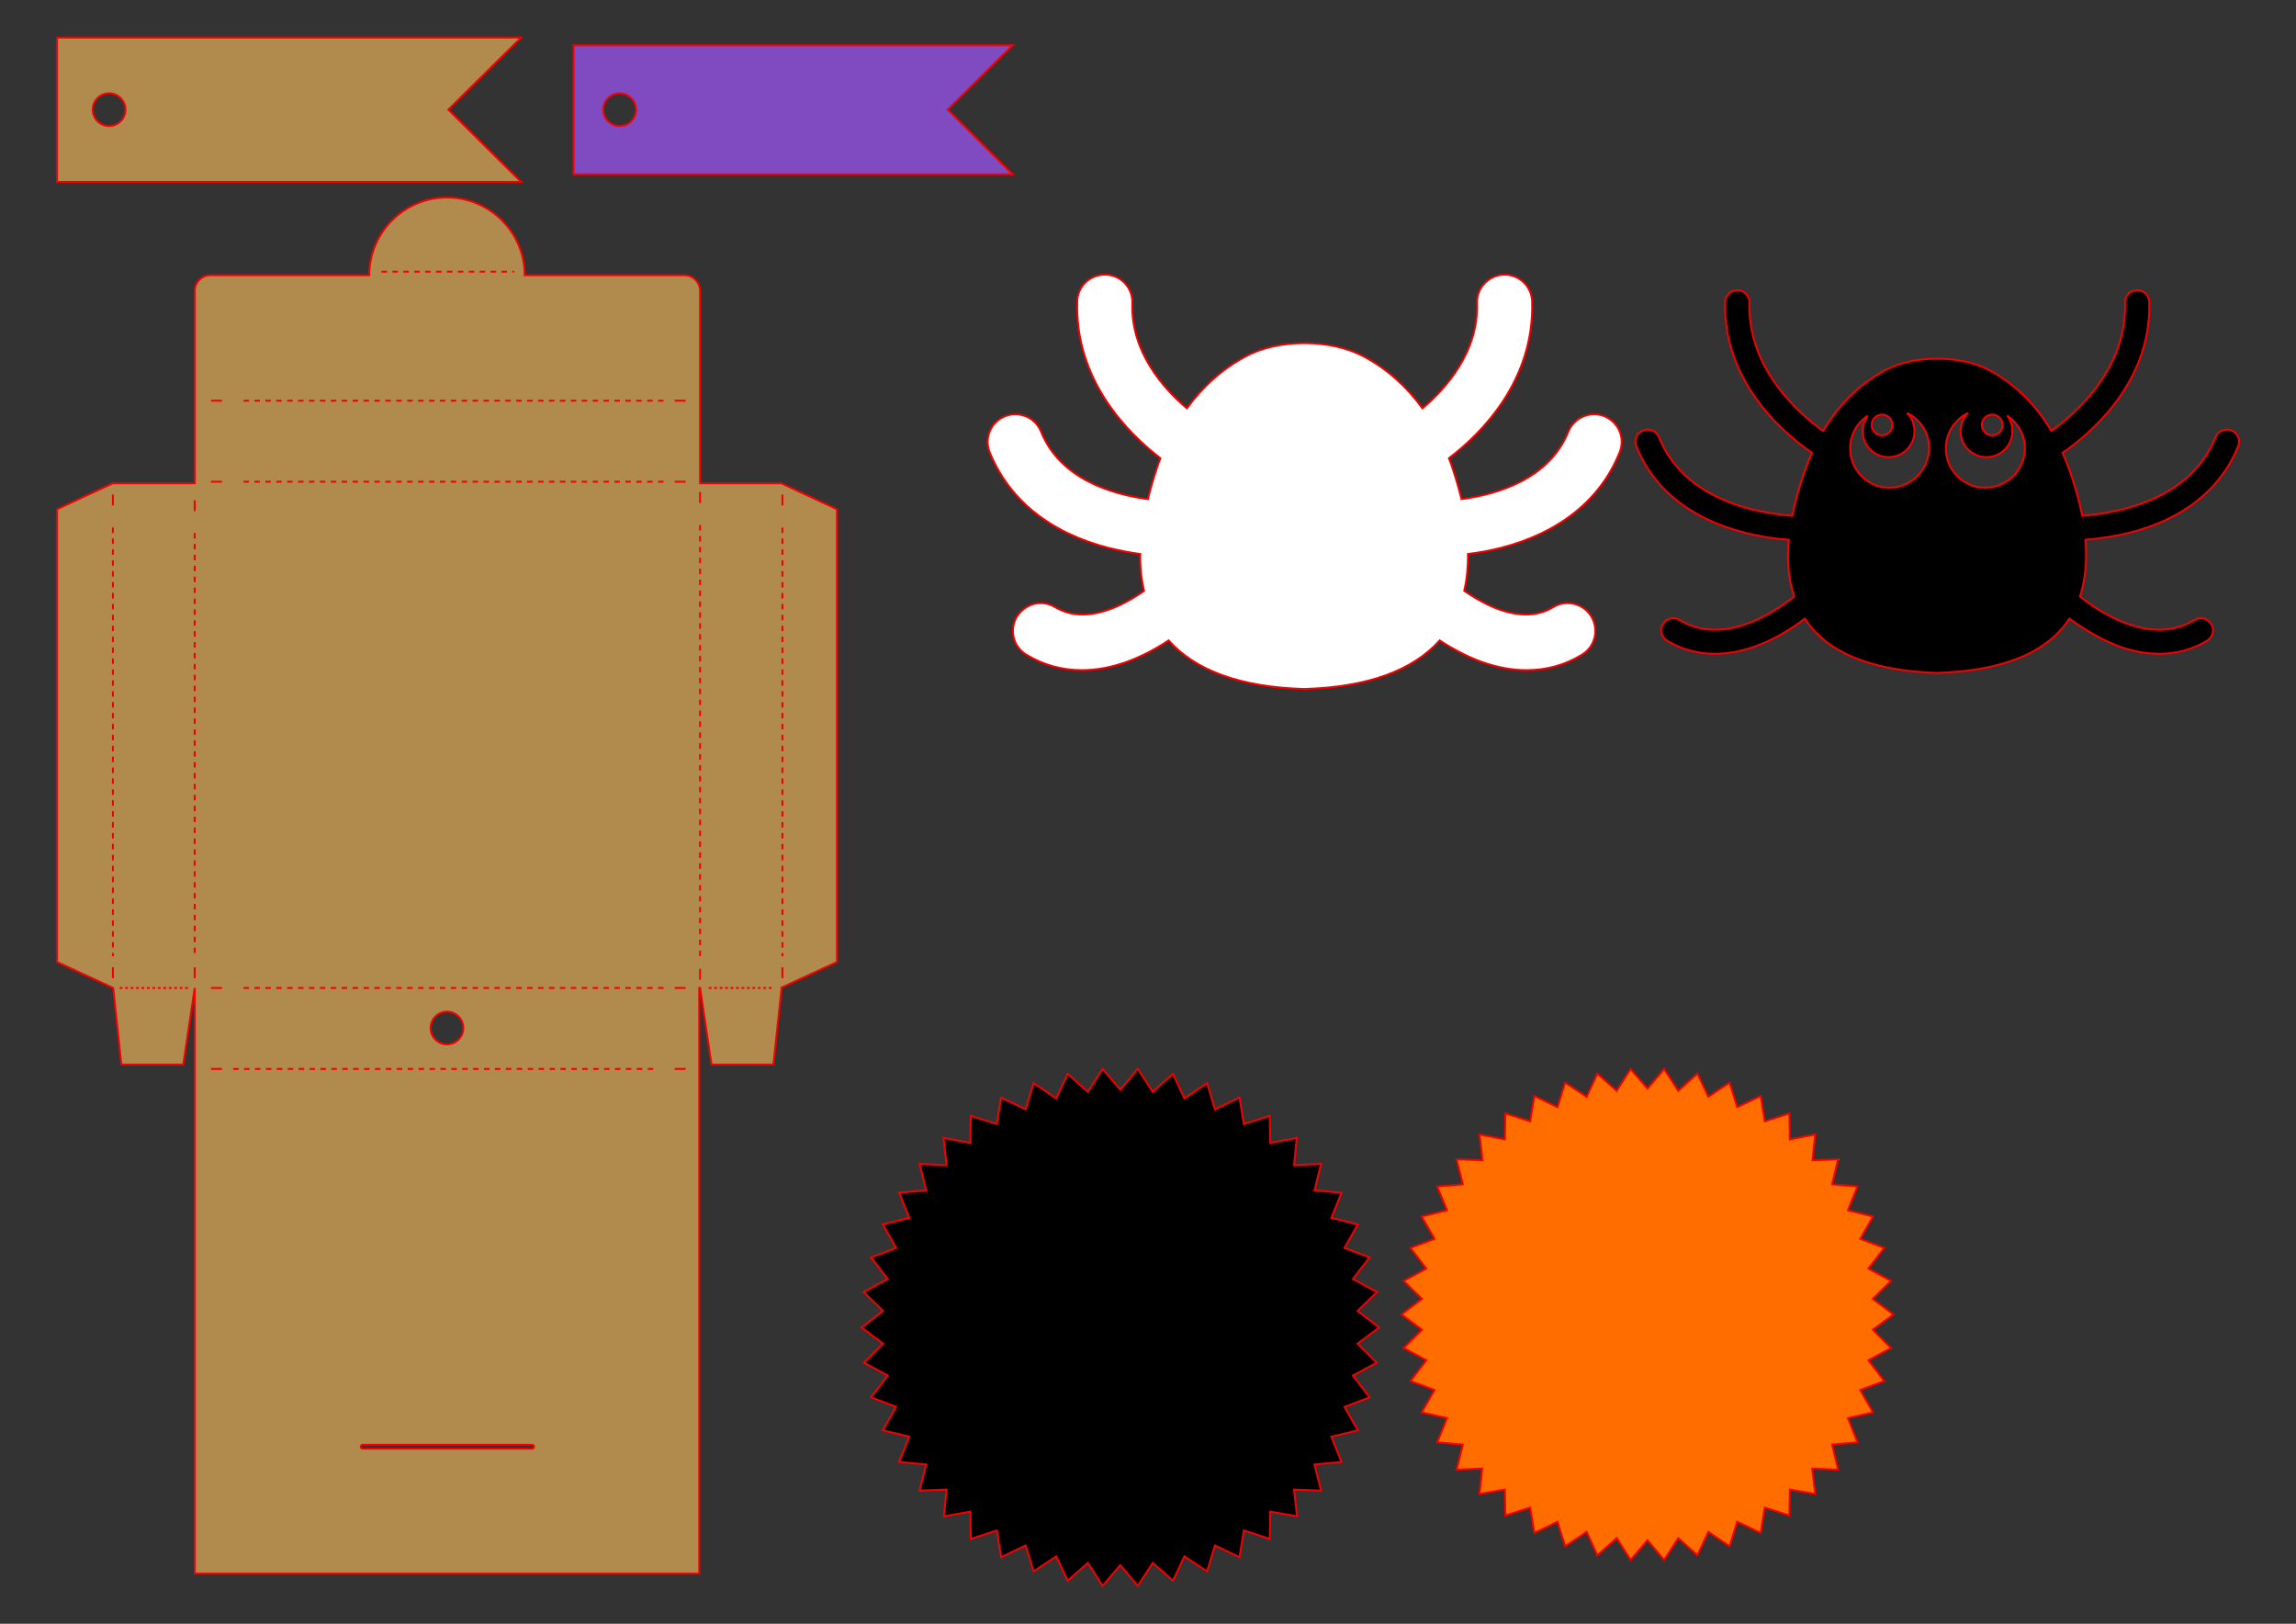
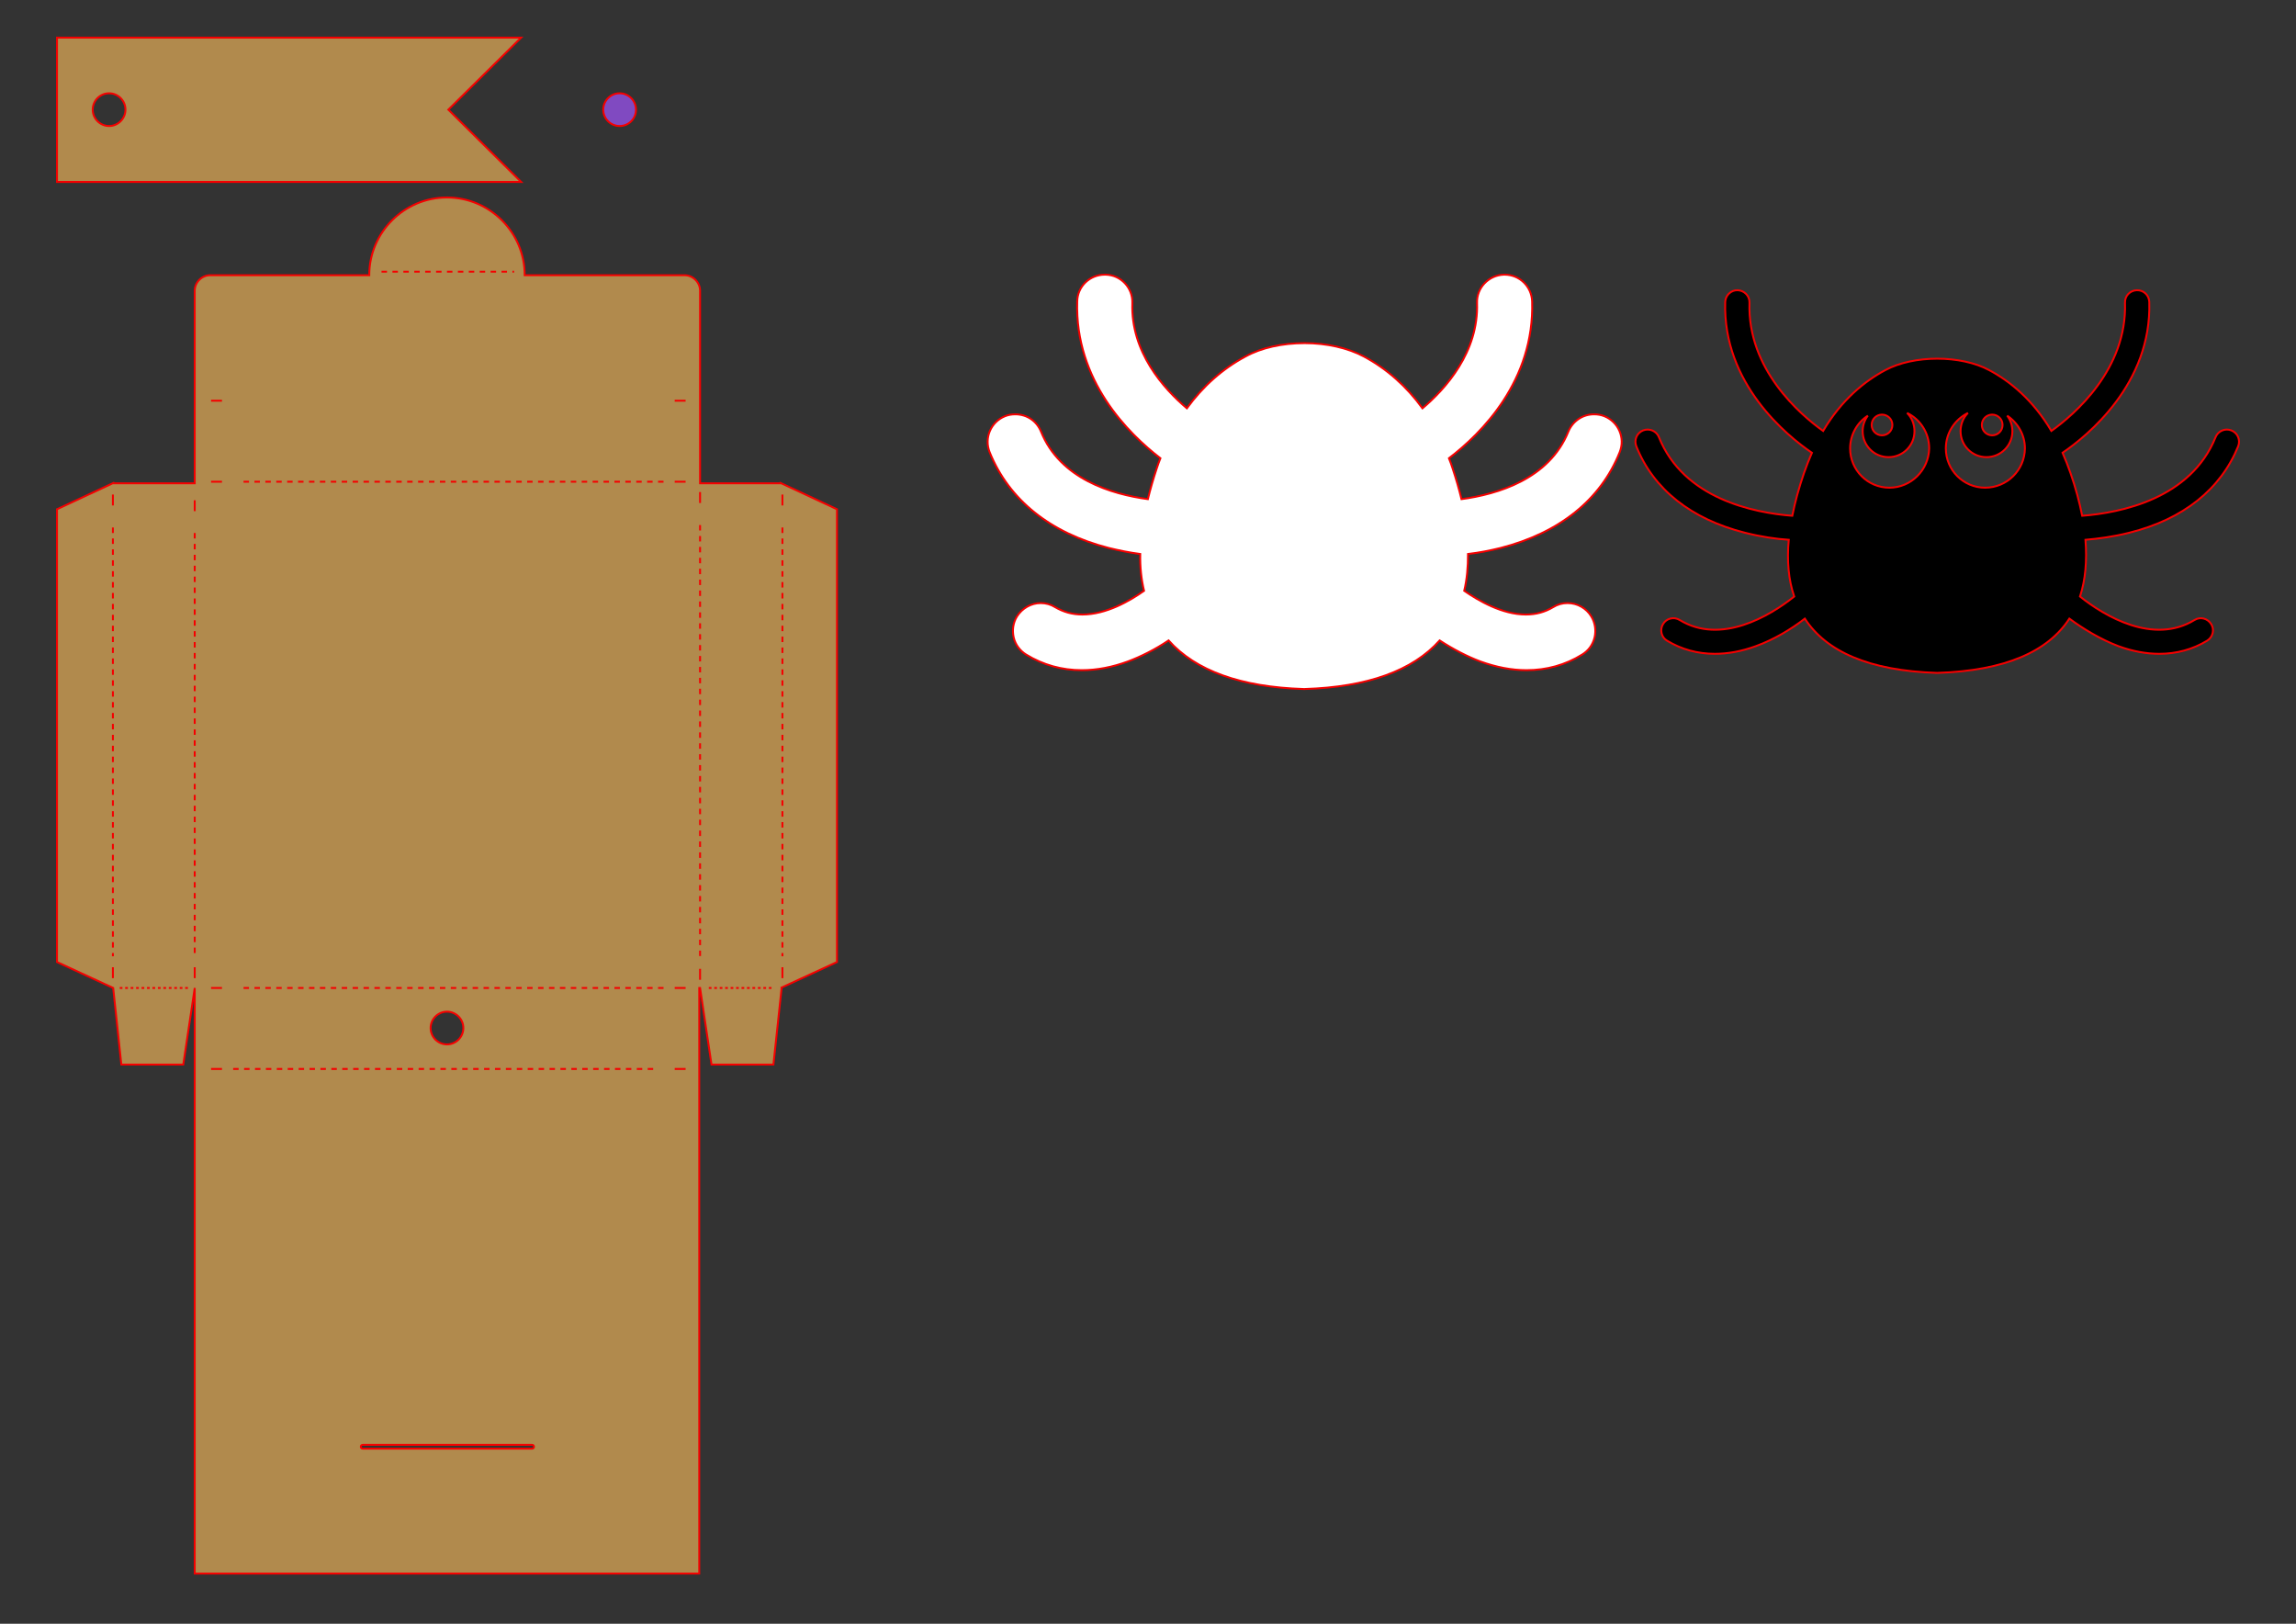
<svg xmlns="http://www.w3.org/2000/svg" width="841.9pt" height="595.3pt" viewBox="0 0 841.9 595.3" version="1.1">
  <rect x="0" y="0" width="841.9" height="595.3" fill="#333333" stroke="none" />
  <defs>  </defs>
  <g id="Group ID: 1">
    <path id="Path0" stroke-width="0.7" stroke="#F50000" stroke-opacity="1" fill="#FFFFFF" fill-opacity="1" fill-rule="evenodd" stroke-linecap="butt" stroke-linejoin="mitre" d="M550.2,200.9 C571.7,195.4 586.9,183.3 593.9,165.8 596,160.6 593.5,154.7 588.3,152.6 587.1,152.1 585.8,151.9 584.5,151.9 580.3,151.9 576.7,154.4 575.1,158.2 568.1,175.6 549.2,181.2 535.9,183 535,179.3 533.9,175.5 532.6,171.6 532.2,170.4 531.8,169.2 531.3,168 543.1,159 562.7,139.6 561.8,110.5 561.6,105 557.2,100.7 551.7,100.7 551.7,100.7 551.4,100.7 551.4,100.7 545.8,100.9 541.4,105.6 541.6,111.1 542.2,129.1 530.1,142.5 521.6,149.7 515.7,141.6 508.5,135.2 500.1,130.7 494.3,127.6 486.5,125.8 478.4,125.8 470.2,125.8 462.5,127.5 456.7,130.7 448.3,135.2 441.1,141.6 435.2,149.7 426.7,142.5 414.6,129.1 415.2,111.1 415.4,105.5 411,100.8 405.4,100.7 405.4,100.7 405.1,100.7 405.1,100.7 399.6,100.7 395.1,105 395,110.5 394.1,139.6 413.8,159 425.5,168 425,169.2 424.6,170.4 424.2,171.6 422.9,175.5 421.8,179.3 420.9,183 407.6,181.2 388.7,175.6 381.7,158.2 380.1,154.3 376.5,151.9 372.3,151.9 371,151.9 369.7,152.1 368.5,152.6 363.3,154.7 360.8,160.6 362.9,165.8 370,183.3 385.1,195.4 406.6,200.9 410.3,201.8 414.2,202.6 418.1,203.1 418,207.9 418.5,212.4 419.5,216.6 414.3,220.3 405.6,225.3 396.9,225.3 393.2,225.3 390,224.4 386.9,222.6 385.3,221.6 383.5,221.1 381.6,221.1 378.1,221.1 374.8,223 372.9,226 371.5,228.3 371.1,231 371.7,233.7 372.3,236.3 374,238.6 376.3,240 382.5,243.8 389.4,245.7 396.7,245.7 402.2,245.7 407.9,244.6 413.6,242.5 418.4,240.7 423.6,238.1 428.5,234.8 438.4,245.9 455,251.9 478,252.6 478.1,252.6 478.1,252.6 478.2,252.6 478.3,252.6 478.3,252.6 478.4,252.6 501.4,251.9 518,245.9 527.9,234.8 532.8,238 538,240.7 542.8,242.5 548.6,244.6 554.3,245.7 559.7,245.7 567.1,245.7 574,243.8 580.1,240 582.4,238.6 584,236.5 584.7,233.7 585.3,231.1 584.9,228.3 583.5,226 581.7,223 578.4,221.1 574.8,221.1 572.9,221.1 571.1,221.6 569.5,222.6 566.5,224.4 563.2,225.3 559.5,225.3 550.8,225.3 542.1,220.2 536.9,216.6 537.9,212.4 538.3,207.9 538.3,203.1 542.6,202.6 546.5,201.8 550.2,200.9 Z " />
-     <path id="Path1" stroke-width="0.7" stroke="#F50000" stroke-opacity="1" fill="#000000" fill-opacity="1" fill-rule="evenodd" stroke-linecap="butt" stroke-linejoin="mitre" d="M410.8,573.8 C410.8,573.8 404.3,581.4 404.3,581.4 404.3,581.4 398.9,573 398.9,573 398.9,573 391.5,579.5 391.5,579.5 391.5,579.5 387.3,570.6 387.3,570.6 387.3,570.6 379,576.1 379,576.1 379,576.1 376.1,566.6 376.1,566.6 376.1,566.6 367.1,570.9 367.1,570.9 367.1,570.9 365.5,561.1 365.5,561.1 365.5,561.1 356,564.2 356,564.2 356,564.2 355.8,554.2 355.8,554.2 355.8,554.2 346.1,555.9 346.1,555.9 346.1,555.9 347.1,546.1 347.1,546.1 347.1,546.1 337.2,546.5 337.2,546.5 337.2,546.5 339.6,536.9 339.6,536.9 339.6,536.9 329.7,536 329.7,536 329.7,536 333.4,526.7 333.4,526.7 333.4,526.7 323.7,524.4 323.7,524.4 323.7,524.4 328.6,515.8 328.6,515.8 328.6,515.8 319.4,512.3 319.4,512.3 319.4,512.3 325.5,504.3 325.5,504.3 325.5,504.3 316.8,499.6 316.8,499.6 316.8,499.6 323.8,492.6 323.8,492.6 323.8,492.6 315.9,486.7 315.9,486.7 315.9,486.7 323.8,480.6 323.8,480.6 323.8,480.6 316.7,473.7 316.7,473.7 316.7,473.7 325.5,468.9 325.5,468.9 325.5,468.9 319.4,461 319.4,461 319.4,461 328.6,457.5 328.6,457.5 328.6,457.5 323.7,448.9 323.7,448.9 323.7,448.9 333.4,446.5 333.4,446.5 333.4,446.5 329.7,437.3 329.7,437.3 329.7,437.3 339.6,436.4 339.6,436.4 339.6,436.4 337.2,426.7 337.2,426.7 337.2,426.7 347.1,427.2 347.1,427.2 347.1,427.2 346,417.2 346,417.2 346,417.2 355.8,419 355.8,419 355.8,419 356,409.1 356,409.1 356,409.1 365.5,412.1 365.5,412.1 365.5,412.1 367.1,402.4 367.1,402.4 367.1,402.4 376.1,406.7 376.1,406.7 376.1,406.7 379,397.1 379,397.1 379,397.1 387.3,402.7 387.3,402.7 387.3,402.7 391.5,393.7 391.5,393.7 391.5,393.7 398.9,400.3 398.9,400.3 398.9,400.3 404.3,391.9 404.3,391.9 404.3,391.9 410.8,399.5 410.8,399.5 410.8,399.5 417.2,391.9 417.2,391.9 417.2,391.9 422.7,400.3 422.7,400.3 422.7,400.3 430.1,393.7 430.1,393.7 430.1,393.7 434.3,402.7 434.3,402.7 434.3,402.7 442.6,397.1 442.6,397.1 442.6,397.1 445.5,406.7 445.5,406.7 445.5,406.7 454.5,402.4 454.5,402.4 454.5,402.4 456.1,412.1 456.1,412.1 456.1,412.1 465.6,409.1 465.6,409.1 465.6,409.1 465.8,419 465.8,419 465.8,419 475.5,417.2 475.5,417.2 475.5,417.2 474.5,427.2 474.5,427.2 474.5,427.2 484.4,426.7 484.4,426.7 484.4,426.7 482,436.4 482,436.4 482,436.4 491.9,437.3 491.9,437.3 491.9,437.3 488.2,446.5 488.2,446.5 488.2,446.5 497.9,448.9 497.9,448.9 497.9,448.9 493,457.5 493,457.5 493,457.5 502.2,461 502.2,461 502.2,461 496.1,468.9 496.1,468.9 496.1,468.9 504.9,473.7 504.9,473.7 504.9,473.7 497.8,480.6 497.8,480.6 497.8,480.6 505.7,486.7 505.7,486.7 505.7,486.7 497.8,492.6 497.8,492.6 497.8,492.6 504.8,499.6 504.8,499.6 504.8,499.6 496.1,504.3 496.1,504.3 496.1,504.3 502.2,512.3 502.2,512.3 502.2,512.3 493,515.8 493,515.8 493,515.8 497.9,524.4 497.9,524.4 497.9,524.4 488.2,526.7 488.2,526.7 488.2,526.7 491.9,536 491.9,536 491.9,536 482,536.9 482,536.9 482,536.9 484.4,546.5 484.4,546.5 484.4,546.5 474.5,546.1 474.5,546.1 474.5,546.1 475.6,555.9 475.6,555.9 475.6,555.9 465.8,554.2 465.8,554.2 465.8,554.2 465.6,564.2 465.6,564.2 465.6,564.2 456.1,561.1 456.1,561.1 456.1,561.1 454.5,570.9 454.5,570.9 454.5,570.9 445.5,566.6 445.5,566.6 445.5,566.6 442.6,576.1 442.6,576.1 442.6,576.1 434.3,570.6 434.3,570.6 434.3,570.6 430.1,579.5 430.1,579.5 430.1,579.5 422.7,573 422.7,573 422.7,573 417.2,581.4 417.2,581.4 417.2,581.4 410.8,573.8 410.8,573.8 Z " />
-     <path id="Path2" stroke-width="0.7" stroke="#F50000" stroke-opacity="1" fill="#FF6D00" fill-opacity="1" fill-rule="evenodd" stroke-linecap="butt" stroke-linejoin="mitre" d="M694.3,481.9 C694.3,481.9 686.7,487.5 686.7,487.5 686.7,487.5 693.4,494.2 693.4,494.2 693.4,494.2 685.1,498.7 685.1,498.7 685.1,498.7 690.9,506.3 690.9,506.3 690.9,506.3 682.1,509.6 682.1,509.6 682.1,509.6 686.8,517.8 686.8,517.8 686.8,517.8 677.6,519.9 677.6,519.9 677.6,519.9 681.1,528.8 681.1,528.8 681.1,528.8 671.8,529.6 671.8,529.6 671.8,529.6 674,538.8 674,538.8 674,538.8 664.5,538.4 664.5,538.4 664.5,538.4 665.6,547.7 665.6,547.7 665.6,547.7 656.3,546.1 656.3,546.1 656.3,546.1 656.1,555.6 656.1,555.6 656.1,555.6 647.1,552.7 647.1,552.7 647.1,552.7 645.6,562 645.6,562 645.6,562 637,557.9 637,557.9 637,557.9 634.2,566.9 634.2,566.9 634.2,566.9 626.4,561.6 626.4,561.6 626.4,561.6 622.4,570.2 622.4,570.2 622.4,570.2 615.4,563.9 615.4,563.9 615.4,563.9 610.2,571.9 610.2,571.9 610.2,571.9 604.1,564.7 604.1,564.7 604.1,564.7 597.9,571.9 597.9,571.9 597.9,571.9 592.8,563.9 592.8,563.9 592.8,563.9 585.7,570.2 585.7,570.2 585.7,570.2 581.8,561.6 581.8,561.6 581.8,561.6 573.9,566.9 573.9,566.9 573.9,566.9 571.1,557.9 571.1,557.9 571.1,557.9 562.6,562 562.6,562 562.6,562 561.1,552.7 561.1,552.7 561.1,552.7 552,555.6 552,555.6 552,555.6 551.8,546.1 551.8,546.1 551.8,546.1 542.5,547.7 542.5,547.7 542.5,547.7 543.5,538.4 543.5,538.4 543.5,538.4 534.1,538.8 534.1,538.8 534.1,538.8 536.4,529.6 536.4,529.6 536.4,529.6 527,528.8 527,528.8 527,528.8 530.6,519.9 530.6,519.9 530.6,519.9 521.3,517.8 521.3,517.8 521.3,517.8 526,509.6 526,509.6 526,509.6 517.2,506.3 517.2,506.3 517.2,506.3 523,498.7 523,498.7 523,498.7 514.7,494.2 514.7,494.2 514.7,494.2 521.4,487.5 521.4,487.5 521.4,487.5 513.9,481.9 513.9,481.9 513.9,481.9 521.4,476.2 521.4,476.2 521.4,476.2 514.7,469.6 514.7,469.6 514.7,469.6 523,465.1 523,465.1 523,465.1 517.2,457.5 517.2,457.5 517.2,457.5 526,454.2 526,454.2 526,454.2 521.3,446 521.3,446 521.3,446 530.6,443.7 530.6,443.7 530.6,443.7 527,435 527,435 527,435 536.4,434.2 536.4,434.2 536.4,434.2 534.1,425 534.1,425 534.1,425 543.6,425.4 543.6,425.4 543.6,425.4 542.5,415.9 542.5,415.9 542.5,415.9 551.8,417.7 551.8,417.7 551.8,417.7 552,408.2 552,408.2 552,408.2 561.1,411.1 561.1,411.1 561.1,411.1 562.6,401.8 562.6,401.8 562.6,401.8 571.1,405.9 571.1,405.9 571.1,405.9 573.9,396.9 573.9,396.9 573.9,396.9 581.8,402.1 581.8,402.1 581.8,402.1 585.7,393.6 585.7,393.6 585.7,393.6 592.8,399.9 592.8,399.9 592.8,399.9 597.9,391.9 597.9,391.9 597.9,391.9 604.1,399.1 604.1,399.1 604.1,399.1 610.2,391.9 610.2,391.9 610.2,391.9 615.4,399.9 615.4,399.9 615.4,399.9 622.4,393.6 622.4,393.6 622.4,393.6 626.4,402.1 626.4,402.1 626.4,402.1 634.2,396.9 634.2,396.9 634.2,396.9 637,405.9 637,405.9 637,405.9 645.6,401.8 645.6,401.8 645.6,401.8 647.1,411.1 647.1,411.1 647.1,411.1 656.1,408.2 656.1,408.2 656.1,408.2 656.3,417.7 656.3,417.7 656.3,417.7 665.6,415.9 665.6,415.9 665.6,415.9 664.6,425.4 664.6,425.4 664.6,425.4 674,425 674,425 674,425 671.8,434.2 671.8,434.2 671.8,434.2 681.1,435 681.1,435 681.1,435 677.6,443.7 677.6,443.7 677.6,443.7 686.8,446 686.8,446 686.8,446 682.1,454.2 682.1,454.2 682.1,454.2 690.9,457.5 690.9,457.5 690.9,457.5 685.1,465.1 685.1,465.1 685.1,465.1 693.4,469.6 693.4,469.6 693.4,469.6 686.7,476.2 686.7,476.2 686.7,476.2 694.3,481.9 694.3,481.9 Z " />
    <g id="Group ID: 2">
      <path id="Path3" stroke-width="0.7" stroke="#F50000" stroke-opacity="1" fill="#B18A4D" fill-opacity="1" fill-rule="evenodd" stroke-linecap="butt" stroke-linejoin="mitre" d="M286.3,177.1 C286.3,177.1 286.3,177.2 286.3,177.2 286.3,177.2 256.7,177.2 256.7,177.2 256.7,177.2 256.7,106.6 256.7,106.6 256.7,103.5 254.1,100.9 251,100.9 251,100.9 192.4,100.9 192.4,100.9 192.4,85.2 179.6,72.4 163.9,72.4 148.2,72.4 135.4,85.2 135.4,100.9 135.4,100.9 77.1,100.9 77.1,100.9 74,100.9 71.4,103.5 71.4,106.6 71.4,106.6 71.4,147.2 71.4,147.2 71.4,147.2 71.4,177.2 71.4,177.2 71.4,177.2 41.5,177.2 41.5,177.2 41.5,177.2 41.5,177.1 41.5,177.1 41.5,177.1 20.9,186.7 20.9,186.7 20.9,186.7 20.9,257.5 20.9,257.5 20.9,257.5 20.9,281.8 20.9,281.8 20.9,281.8 20.9,352.7 20.9,352.7 20.9,352.7 41.5,362.2 41.5,362.2 41.5,362.2 44.5,390.3 44.5,390.3 44.5,390.3 67.2,390.3 67.2,390.3 67.2,390.3 71.4,362.2 71.4,362.2 71.4,362.2 71.4,391.9 71.4,391.9 71.4,391.9 71.4,576.9 71.4,576.9 71.4,576.9 256.4,576.9 256.4,576.9 256.4,576.9 256.4,391.9 256.4,391.9 256.4,391.9 256.4,362.2 256.4,362.2 256.4,362.2 256.7,362.2 256.7,362.2 256.7,362.2 260.9,390.3 260.9,390.3 260.9,390.3 283.6,390.3 283.6,390.3 283.6,390.3 286.6,362.2 286.6,362.2 286.6,362.2 286.3,362.2 286.3,362.2 286.3,362.2 306.9,352.7 306.9,352.7 306.9,352.7 306.9,281.9 306.9,281.9 306.9,281.9 306.9,257.6 306.9,257.6 306.9,257.6 306.9,186.7 306.9,186.7 306.9,186.7 286.3,177.1 286.3,177.1 Z M163.9,370.9 C167.2,370.9 169.9,373.6 169.9,376.9 169.9,380.2 167.2,382.9 163.9,382.9 160.6,382.9 157.9,380.2 157.9,376.9 157.9,373.6 160.6,370.9 163.9,370.9 Z M195.1,531.1 C195.1,531.1 133,531.1 133,531.1 132.6,531.1 132.3,530.8 132.3,530.4 132.3,530 132.6,529.7 133,529.7 133,529.7 195.1,529.7 195.1,529.7 195.5,529.7 195.8,530 195.8,530.4 195.8,530.8 195.5,531.1 195.1,531.1 Z " />
      <g id="Group ID: 3">
        <g id="Group ID: 4">
          <g id="Group ID: 5">
            <path id="Path4" stroke-width="0.7" stroke="#F50000" stroke-opacity="1" fill="none" fill-opacity="0" stroke-linecap="butt" stroke-linejoin="mitre" d="M77.4,176.6 C77.4,176.6 81.4,176.6 81.4,176.6 " />
            <path id="Path5" stroke-width="0.7" stroke-dasharray="2,2" stroke="#F50000" stroke-opacity="1" fill="none" fill-opacity="0" stroke-linecap="butt" stroke-linejoin="mitre" d="M89.3,176.6 C89.3,176.6 243.4,176.6 243.4,176.6 " />
            <path id="Path6" stroke-width="0.7" stroke="#F50000" stroke-opacity="1" fill="none" fill-opacity="0" stroke-linecap="butt" stroke-linejoin="mitre" d="M247.4,176.6 C247.4,176.6 251.4,176.6 251.4,176.6 " />
          </g>
        </g>
        <g id="Group ID: 6">
          <g id="Group ID: 7">
            <path id="Path7" stroke-width="0.7" stroke="#F50000" stroke-opacity="1" fill="none" fill-opacity="0" stroke-linecap="butt" stroke-linejoin="mitre" d="M71.4,183.4 C71.4,183.4 71.4,187.4 71.4,187.4 " />
            <path id="Path8" stroke-width="0.7" stroke-dasharray="2,2" stroke="#F50000" stroke-opacity="1" fill="none" fill-opacity="0" stroke-linecap="butt" stroke-linejoin="mitre" d="M71.4,195.4 C71.4,195.4 71.4,350.6 71.4,350.6 " />
            <path id="Path9" stroke-width="0.7" stroke="#F50000" stroke-opacity="1" fill="none" fill-opacity="0" stroke-linecap="butt" stroke-linejoin="mitre" d="M71.4,354.6 C71.4,354.6 71.4,358.6 71.4,358.6 " />
          </g>
        </g>
        <g id="Group ID: 8">
          <g id="Group ID: 9">
            <path id="Path10" stroke-width="0.7" stroke="#F50000" stroke-opacity="1" fill="none" fill-opacity="0" stroke-linecap="butt" stroke-linejoin="mitre" d="M256.7,180.4 C256.7,180.4 256.7,184.4 256.7,184.4 " />
            <path id="Path11" stroke-width="0.7" stroke-dasharray="2,2" stroke="#F50000" stroke-opacity="1" fill="none" fill-opacity="0" stroke-linecap="butt" stroke-linejoin="mitre" d="M256.7,192.5 C256.7,192.5 256.7,351.1 256.7,351.1 " />
            <path id="Path12" stroke-width="0.7" stroke="#F50000" stroke-opacity="1" fill="none" fill-opacity="0" stroke-linecap="butt" stroke-linejoin="mitre" d="M256.7,355.2 C256.7,355.2 256.7,359.2 256.7,359.2 " />
          </g>
        </g>
        <g id="Group ID: 10">
          <g id="Group ID: 11">
            <path id="Path13" stroke-width="0.7" stroke="#F50000" stroke-opacity="1" fill="none" fill-opacity="0" stroke-linecap="butt" stroke-linejoin="mitre" d="M77.4,362.2 C77.4,362.2 81.4,362.2 81.4,362.2 " />
            <path id="Path14" stroke-width="0.7" stroke-dasharray="2,2" stroke="#F50000" stroke-opacity="1" fill="none" fill-opacity="0" stroke-linecap="butt" stroke-linejoin="mitre" d="M89.3,362.2 C89.3,362.2 243.4,362.2 243.4,362.2 " />
            <path id="Path15" stroke-width="0.7" stroke="#F50000" stroke-opacity="1" fill="none" fill-opacity="0" stroke-linecap="butt" stroke-linejoin="mitre" d="M247.4,362.2 C247.4,362.2 251.4,362.2 251.4,362.2 " />
          </g>
        </g>
        <g id="Group ID: 12">
          <g id="Group ID: 13">
            <path id="Path16" stroke-width="0.7" stroke="#F50000" stroke-opacity="1" fill="none" fill-opacity="0" stroke-linecap="butt" stroke-linejoin="mitre" d="M251.4,391.9 C251.4,391.9 247.4,391.9 247.4,391.9 " />
            <path id="Path17" stroke-width="0.7" stroke-dasharray="2,2" stroke="#F50000" stroke-opacity="1" fill="none" fill-opacity="0" stroke-linecap="butt" stroke-linejoin="mitre" d="M239.5,391.9 C239.5,391.9 85.3,391.9 85.3,391.9 " />
            <path id="Path18" stroke-width="0.7" stroke="#F50000" stroke-opacity="1" fill="none" fill-opacity="0" stroke-linecap="butt" stroke-linejoin="mitre" d="M81.4,391.9 C81.4,391.9 77.4,391.9 77.4,391.9 " />
          </g>
        </g>
        <g id="Group ID: 14">
          <g id="Group ID: 15">
            <path id="Path19" stroke-width="0.7" stroke="#F50000" stroke-opacity="1" fill="none" fill-opacity="0" stroke-linecap="butt" stroke-linejoin="mitre" d="M77.4,146.9 C77.4,146.9 81.4,146.9 81.4,146.9 " />
-             <path id="Path20" stroke-width="0.7" stroke-dasharray="2,2" stroke="#F50000" stroke-opacity="1" fill="none" fill-opacity="0" stroke-linecap="butt" stroke-linejoin="mitre" d="M89.3,146.9 C89.3,146.9 243.4,146.9 243.4,146.9 " />
            <path id="Path21" stroke-width="0.7" stroke="#F50000" stroke-opacity="1" fill="none" fill-opacity="0" stroke-linecap="butt" stroke-linejoin="mitre" d="M247.4,146.9 C247.4,146.9 251.4,146.9 251.4,146.9 " />
          </g>
        </g>
        <g id="Group ID: 16">
          <g id="Group ID: 17">
            <path id="Path22" stroke-width="0.7" stroke="#F50000" stroke-opacity="1" fill="none" fill-opacity="0" stroke-linecap="butt" stroke-linejoin="mitre" d="M41.4,181.3 C41.4,181.3 41.4,185.3 41.4,185.3 " />
            <path id="Path23" stroke-width="0.7" stroke-dasharray="2,2" stroke="#F50000" stroke-opacity="1" fill="none" fill-opacity="0" stroke-linecap="butt" stroke-linejoin="mitre" d="M41.4,193.4 C41.4,193.4 41.4,350.6 41.4,350.6 " />
            <path id="Path24" stroke-width="0.7" stroke="#F50000" stroke-opacity="1" fill="none" fill-opacity="0" stroke-linecap="butt" stroke-linejoin="mitre" d="M41.4,354.6 C41.4,354.6 41.4,358.6 41.4,358.6 " />
          </g>
        </g>
        <g id="Group ID: 18">
          <g id="Group ID: 19">
            <path id="Path25" stroke-width="0.7" stroke="#F50000" stroke-opacity="1" fill="none" fill-opacity="0" stroke-linecap="butt" stroke-linejoin="mitre" d="M286.9,181.3 C286.9,181.3 286.9,185.3 286.9,185.3 " />
            <path id="Path26" stroke-width="0.7" stroke-dasharray="2,2" stroke="#F50000" stroke-opacity="1" fill="none" fill-opacity="0" stroke-linecap="butt" stroke-linejoin="mitre" d="M286.9,193.4 C286.9,193.4 286.9,350.6 286.9,350.6 " />
            <path id="Path27" stroke-width="0.7" stroke="#F50000" stroke-opacity="1" fill="none" fill-opacity="0" stroke-linecap="butt" stroke-linejoin="mitre" d="M286.9,354.6 C286.9,354.6 286.9,358.6 286.9,358.6 " />
          </g>
        </g>
      </g>
      <path id="Path28" stroke-width="0.7" stroke-dasharray="1,1" stroke="#F50000" stroke-opacity="1" fill="none" fill-opacity="0" stroke-linecap="butt" stroke-linejoin="mitre" d="M43.9,362.2 C43.9,362.2 69.2,362.2 69.2,362.2 " />
      <path id="Path29" stroke-width="0.7" stroke-dasharray="1,1" stroke="#F50000" stroke-opacity="1" fill="none" fill-opacity="0" stroke-linecap="butt" stroke-linejoin="mitre" d="M259.9,362.2 C259.9,362.2 283.5,362.2 283.5,362.2 " />
      <path id="Path30" stroke-width="0.7" stroke-dasharray="2,2" stroke="#F50000" stroke-opacity="1" fill="none" fill-opacity="0" stroke-linecap="butt" stroke-linejoin="mitre" d="M139.9,99.6 C139.9,99.6 188.5,99.6 188.5,99.6 " />
    </g>
    <path id="Path31" stroke-width="0.7" stroke="#F50000" stroke-opacity="1" fill="#B18A4D" fill-opacity="1" fill-rule="evenodd" stroke-linecap="butt" stroke-linejoin="mitre" d="M191.1,13.8 C191.1,13.8 20.9,13.8 20.9,13.8 20.9,13.8 20.9,66.7 20.9,66.7 20.9,66.7 191.1,66.7 191.1,66.7 191.1,66.7 164.4,40.2 164.4,40.2 164.4,40.2 191.1,13.8 191.1,13.8 Z M40,46.2 C36.7,46.2 34,43.5 34,40.2 34,36.9 36.7,34.2 40,34.2 43.3,34.2 46,36.9 46,40.2 46,43.5 43.3,46.2 40,46.2 Z " />
    <path id="Path32" stroke-width="0.7" stroke="#F50000" stroke-opacity="1" fill="#000000" fill-opacity="1" fill-rule="evenodd" stroke-linecap="butt" stroke-linejoin="mitre" d="M820.7,163.6 C821.6,161.3 820.5,158.7 818.2,157.8 815.9,156.9 813.3,158 812.4,160.3 803.3,182.9 777.6,188 763.5,189.1 762.5,184.1 761.1,178.8 759.2,173.4 758.3,170.8 757.3,168.3 756.3,166 765.4,159.8 789,140.7 788.1,110.7 788,108.2 786,106.3 783.5,106.4 781,106.5 779.1,108.5 779.2,111 780,135.4 760.6,152 752.2,158 745.4,146.5 736.9,139.7 729.4,135.7 719,130.1 701.7,130.1 691.3,135.7 683.8,139.7 675.3,146.5 668.5,158 660.1,152 640.7,135.4 641.5,111 641.6,108.5 639.6,106.5 637.2,106.4 634.7,106.3 632.7,108.3 632.6,110.7 631.7,140.7 655.3,159.8 664.4,166 663.4,168.3 662.4,170.8 661.5,173.4 659.6,178.9 658.2,184.1 657.2,189.1 643.1,188 617.4,182.9 608.3,160.3 607.4,158 604.8,156.9 602.5,157.8 600.2,158.7 599.1,161.3 600,163.6 606.3,179.4 620.1,190.3 639.8,195.3 645.7,196.8 651.3,197.6 655.9,197.9 655.2,205.6 655.8,212.6 657.9,218.7 648.9,225.9 631,236.5 615.9,227.3 613.8,226 611,226.7 609.8,228.8 608.5,230.9 609.2,233.7 611.3,234.9 616.6,238.1 622.5,239.7 628.8,239.7 633.6,239.7 638.6,238.8 643.8,236.9 650.5,234.5 656.9,230.6 661.8,226.8 669.6,238.8 685.2,245.9 710.3,246.7 735.4,245.9 751,238.8 758.8,226.8 763.8,230.5 770.2,234.4 776.8,236.9 782,238.8 787,239.7 791.8,239.7 798.1,239.7 804,238.1 809.3,234.9 811.4,233.6 812.1,230.9 810.8,228.8 809.5,226.7 806.8,226 804.7,227.3 789.6,236.5 771.7,225.9 762.7,218.7 764.7,212.6 765.3,205.6 764.7,197.9 769.3,197.5 774.9,196.8 780.8,195.3 800.5,190.4 814.3,179.4 820.7,163.6 Z M690.1,152 C692.2,152 693.9,153.7 693.9,155.8 693.9,157.9 692.2,159.6 690.1,159.6 688,159.6 686.3,157.9 686.3,155.8 686.3,153.7 688,152 690.1,152 Z M692.8,178.8 C684.8,178.8 678.4,172.3 678.4,164.4 678.4,159.4 681,154.9 684.9,152.4 683.7,154 683,156 683,158.1 683,163.3 687.2,167.6 692.5,167.6 697.7,167.6 702,163.4 702,158.1 702,155.5 701,153.1 699.3,151.4 704.1,153.7 707.4,158.7 707.4,164.4 707.2,172.4 700.7,178.8 692.8,178.8 Z M730.5,152 C732.6,152 734.3,153.7 734.3,155.8 734.3,157.9 732.6,159.6 730.5,159.6 728.4,159.6 726.7,157.9 726.7,155.8 726.7,153.7 728.4,152 730.5,152 Z M727.9,178.8 C719.9,178.8 713.5,172.3 713.5,164.4 713.5,158.7 716.8,153.8 721.6,151.4 719.9,153.1 718.9,155.5 718.9,158.1 718.9,163.3 723.1,167.6 728.4,167.6 733.6,167.6 737.9,163.4 737.9,158.1 737.9,155.9 737.2,154 736,152.4 739.9,155 742.5,159.4 742.5,164.4 742.4,172.4 735.9,178.8 727.9,178.8 Z " />
-     <path id="Path33" stroke-width="0.7" stroke="#F50000" stroke-opacity="1" fill="#804AC1" fill-opacity="1" fill-rule="evenodd" stroke-linecap="butt" stroke-linejoin="mitre" d="M371.3,16.6 C371.3,16.6 210.3,16.6 210.3,16.6 210.3,16.6 210.3,40.2 210.3,40.2 210.3,40.2 210.3,63.9 210.3,63.9 210.3,63.9 371.3,63.9 371.3,63.9 371.3,63.9 347.5,40.2 347.5,40.2 347.5,40.2 371.3,16.6 371.3,16.6 Z M227.2,46.2 C223.9,46.2 221.2,43.5 221.2,40.2 221.2,36.9 223.9,34.2 227.2,34.2 230.5,34.2 233.2,36.9 233.2,40.2 233.2,43.5 230.6,46.2 227.2,46.2 Z " />
+     <path id="Path33" stroke-width="0.7" stroke="#F50000" stroke-opacity="1" fill="#804AC1" fill-opacity="1" fill-rule="evenodd" stroke-linecap="butt" stroke-linejoin="mitre" d="M371.3,16.6 Z M227.2,46.2 C223.9,46.2 221.2,43.5 221.2,40.2 221.2,36.9 223.9,34.2 227.2,34.2 230.5,34.2 233.2,36.9 233.2,40.2 233.2,43.5 230.6,46.2 227.2,46.2 Z " />
  </g>
</svg>